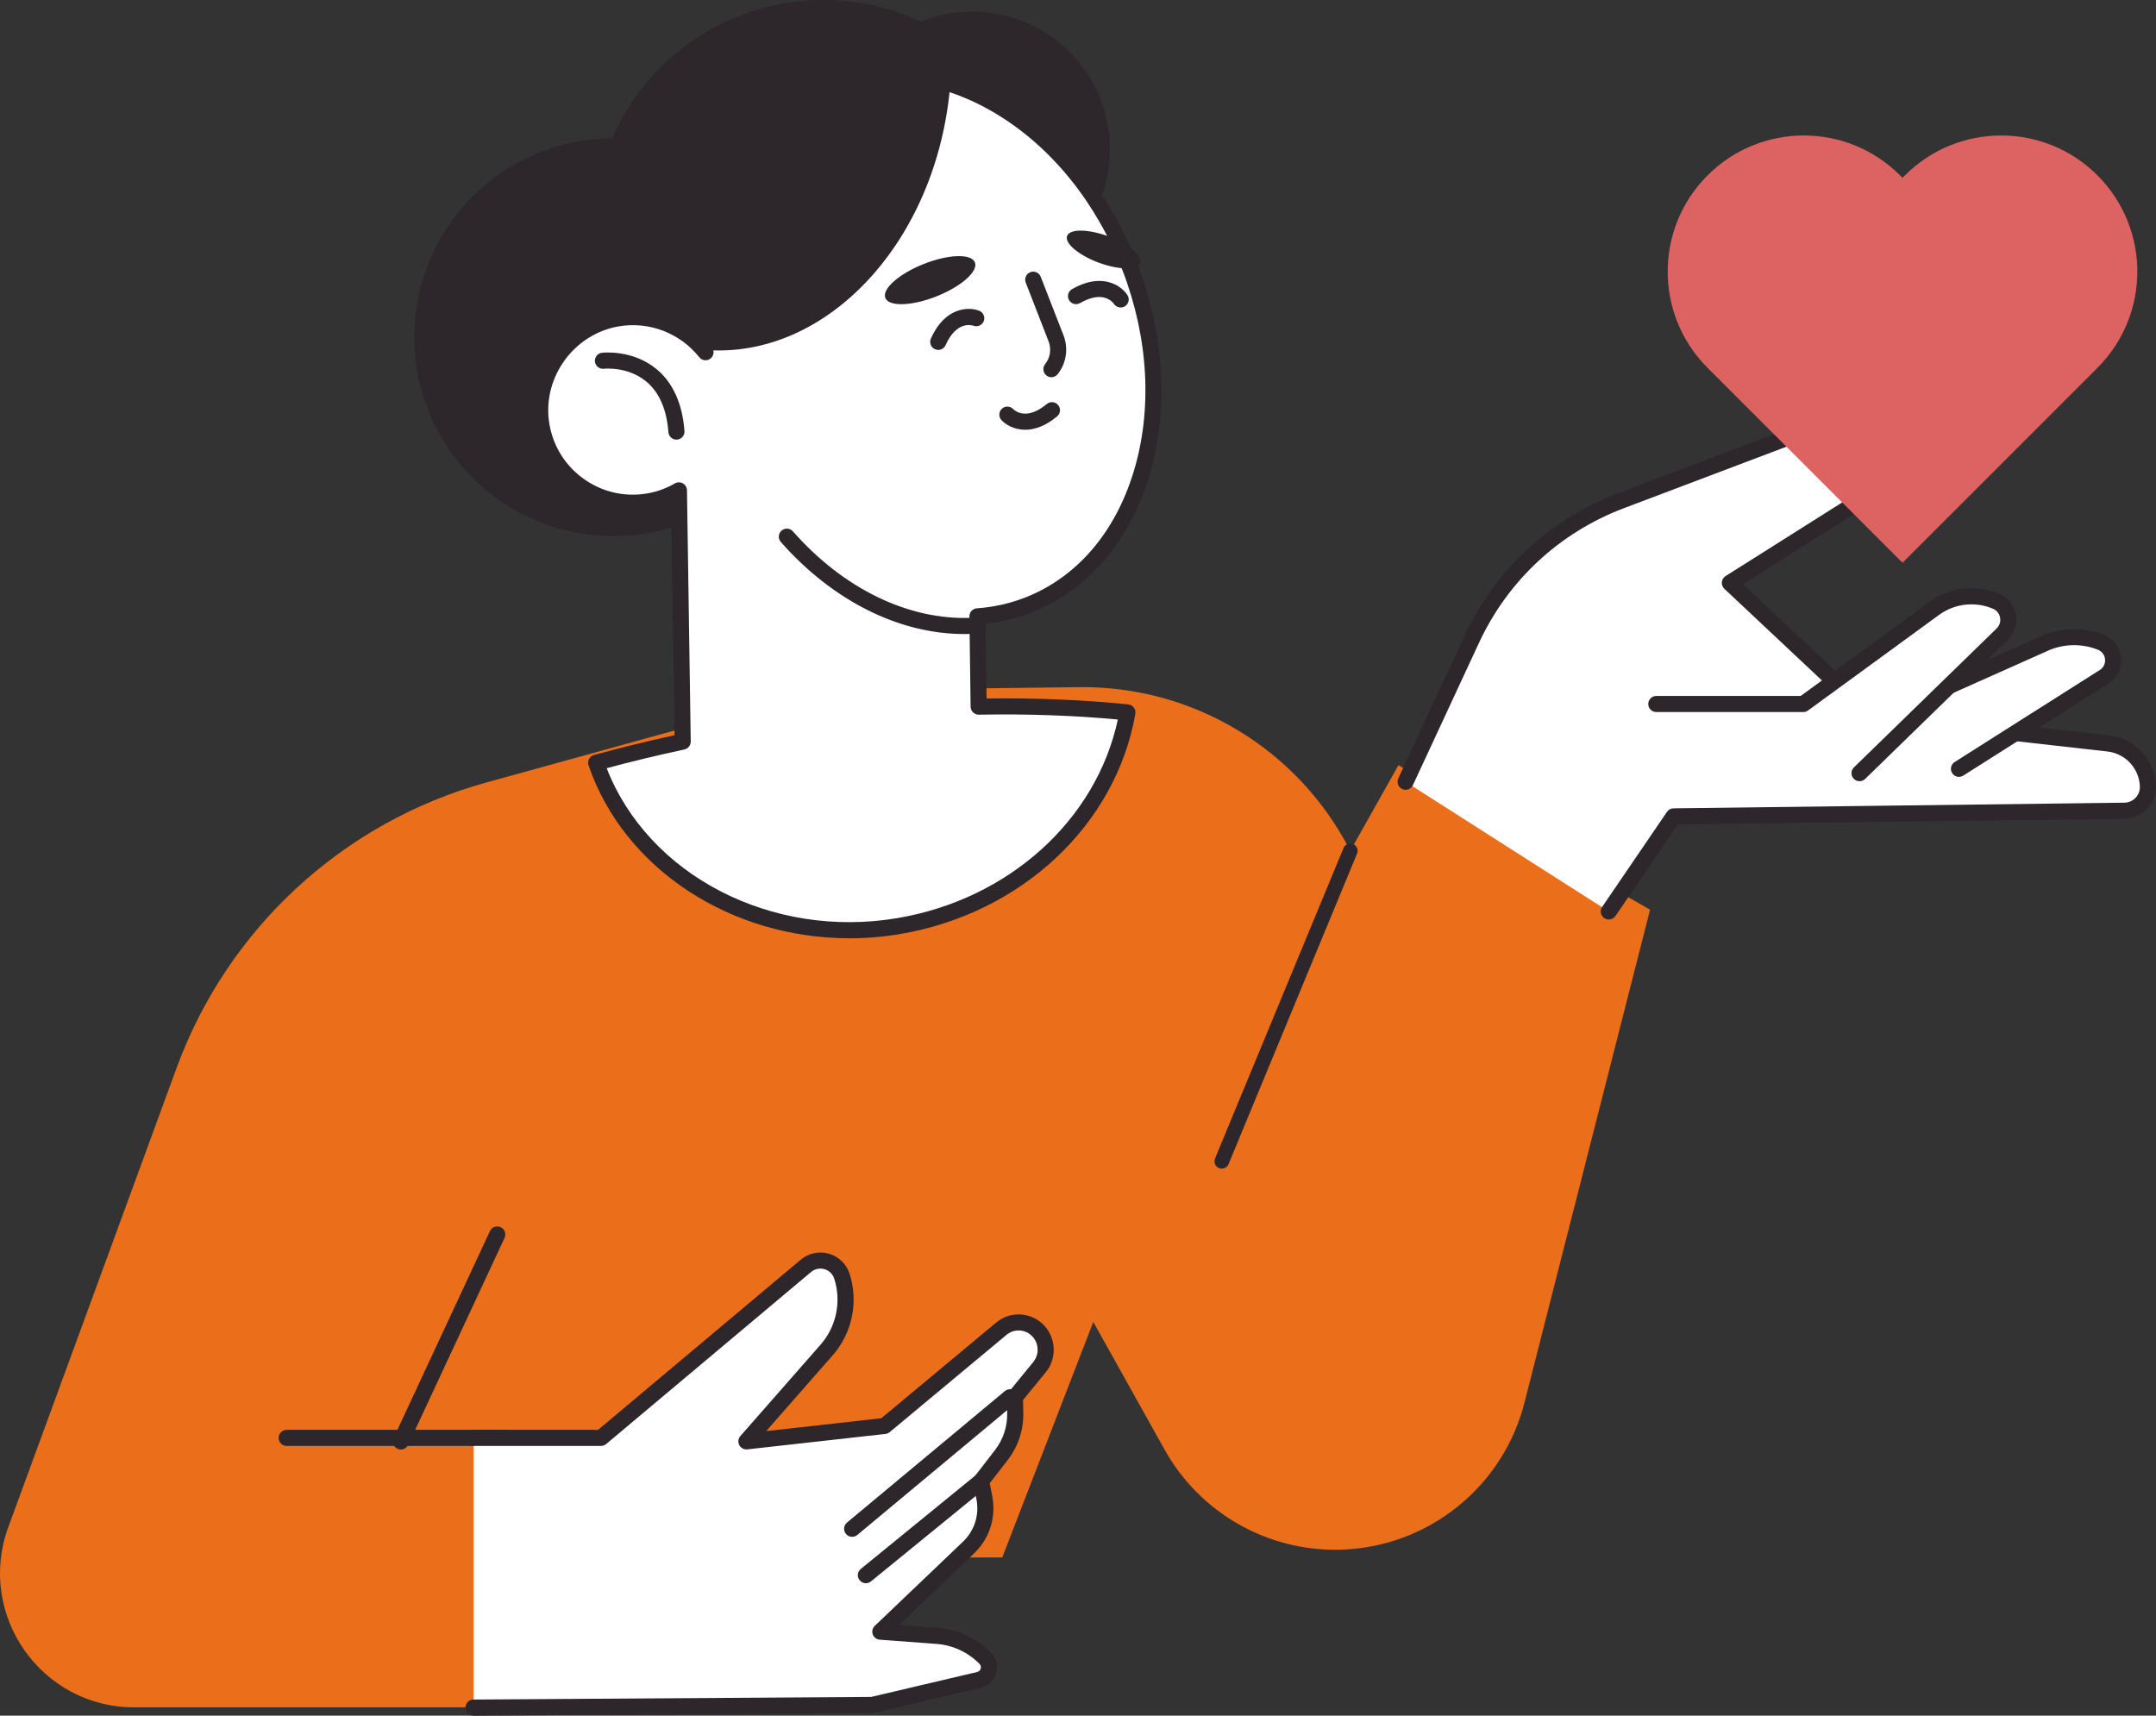
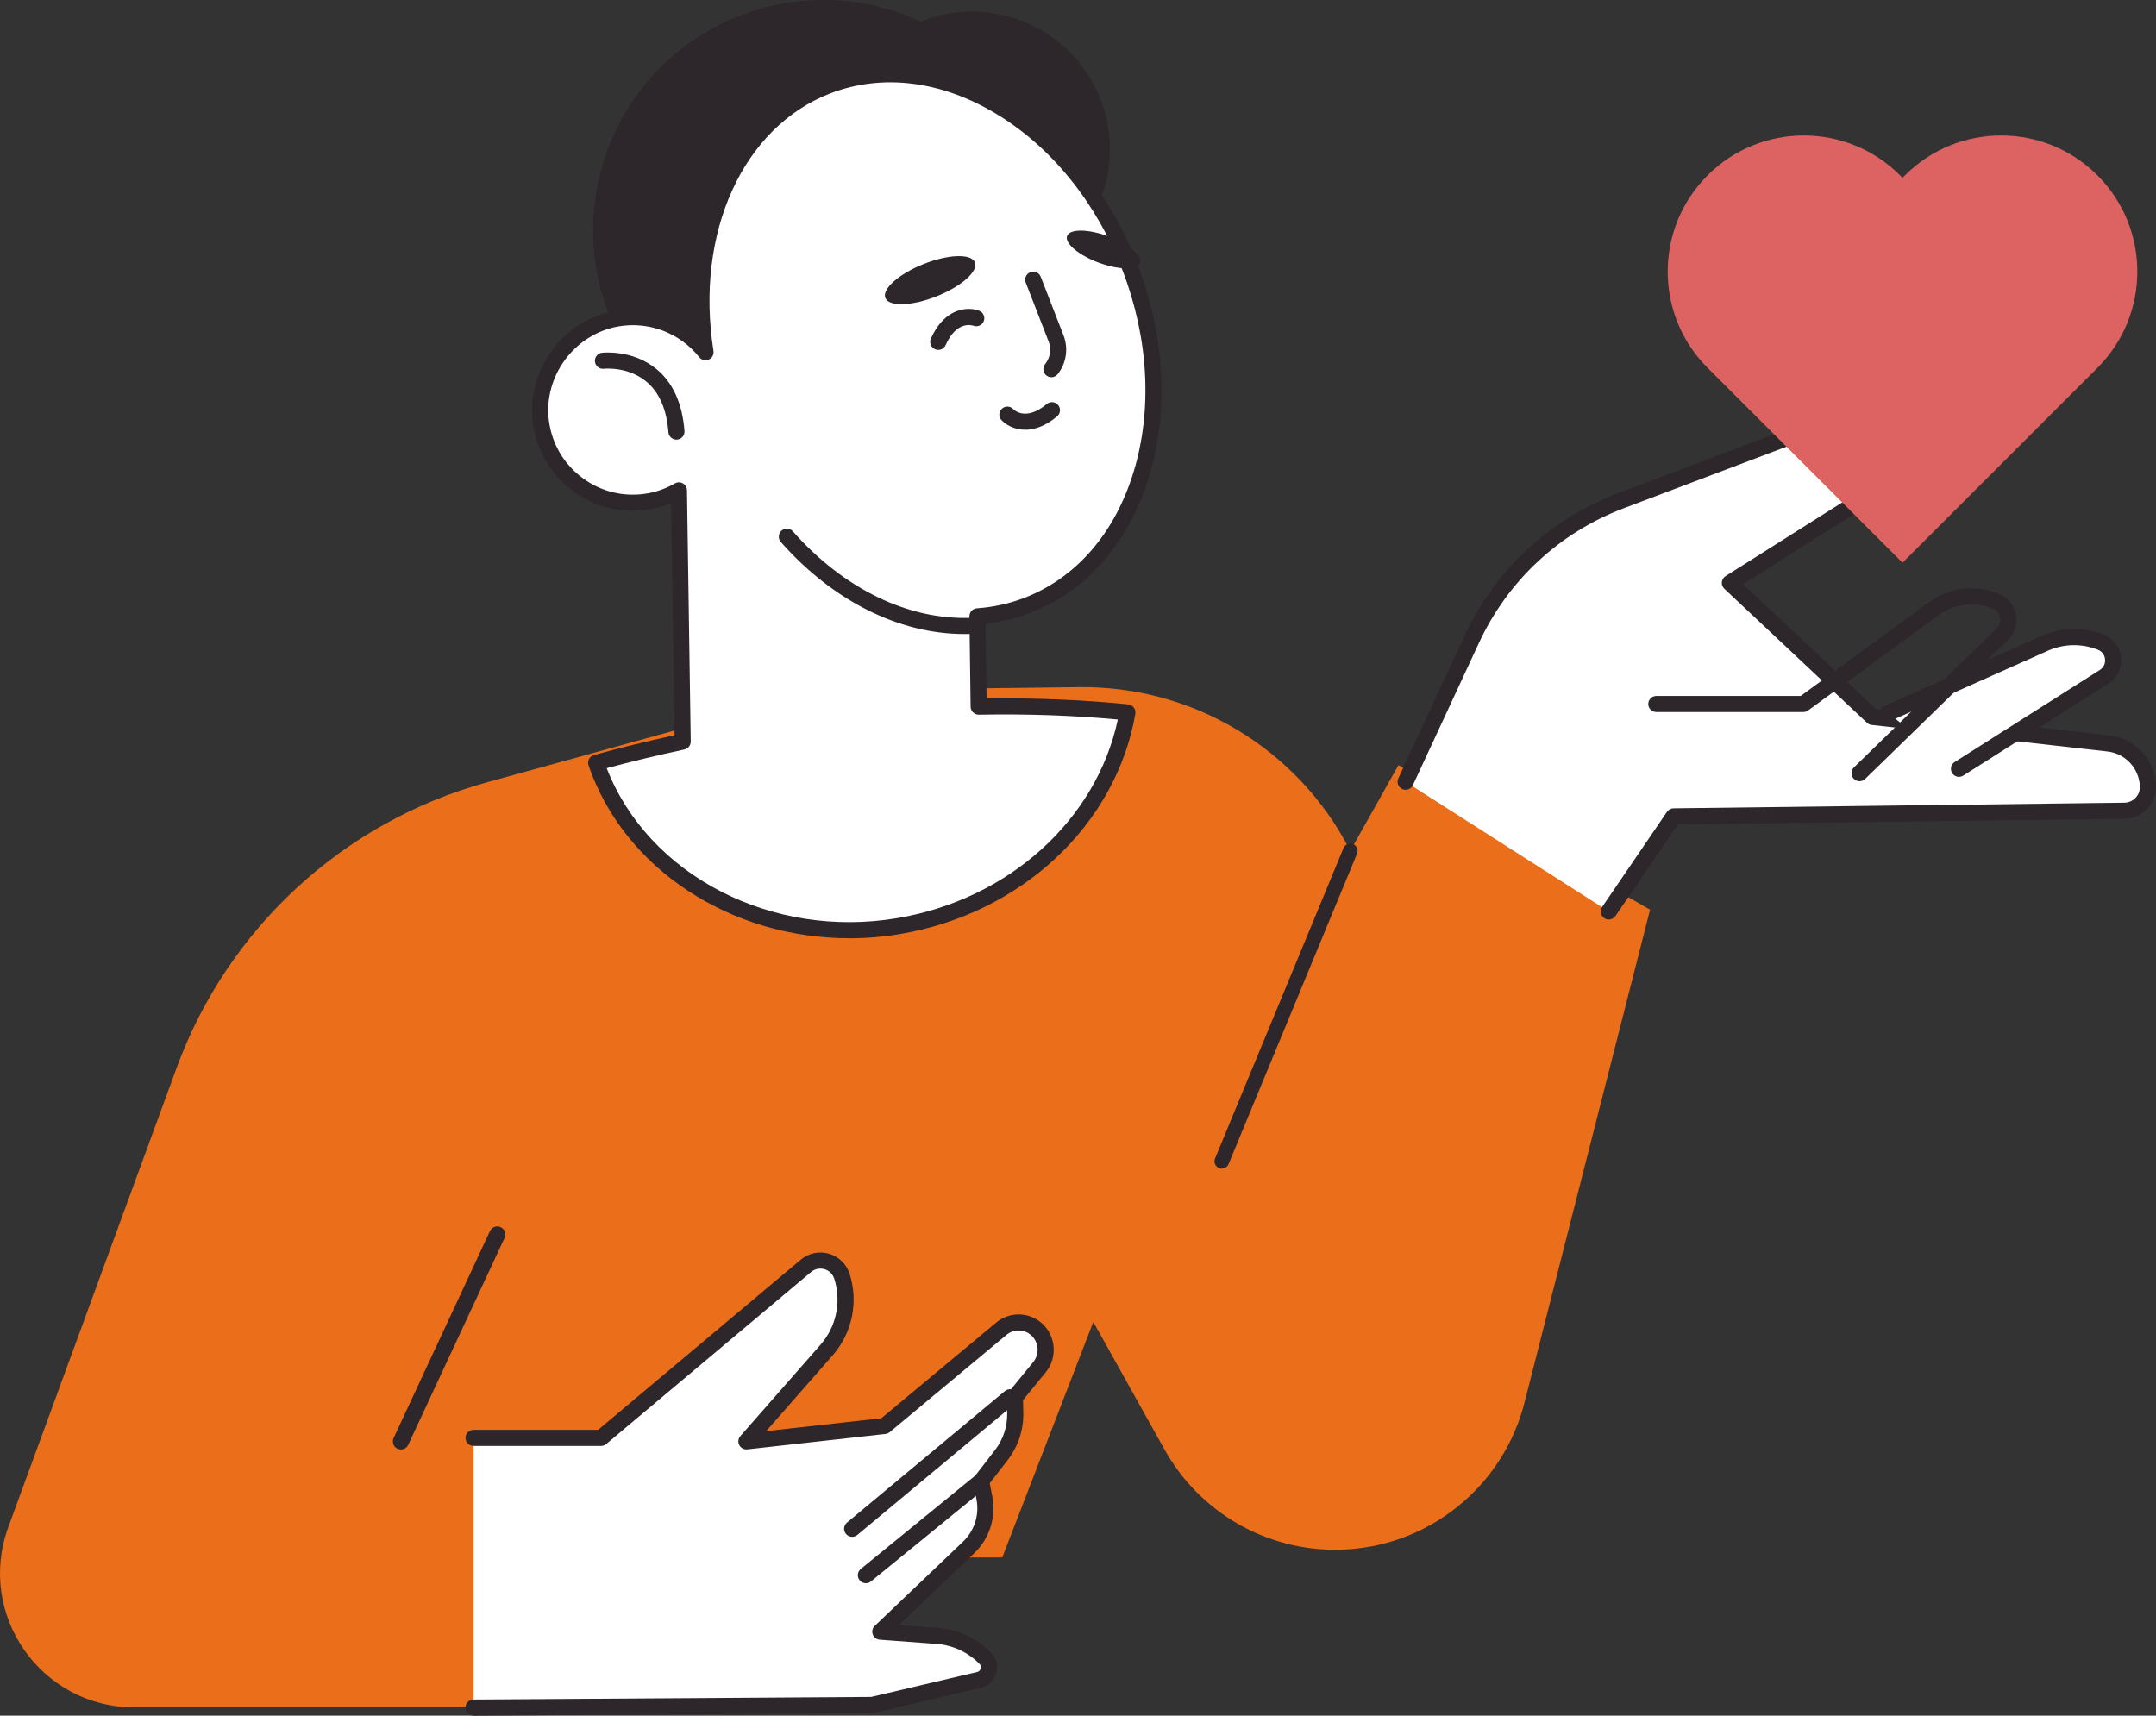
<svg xmlns="http://www.w3.org/2000/svg" id="_レイヤー_2" width="83.377" height="66.354" viewBox="0 0 83.377 66.354">
  <rect x="0" y="0" width="83.377" height="66.354" fill="#333333" stroke="none" />
  <defs>
    <style>.cls-1{fill:#eb6f1a;}.cls-1,.cls-2,.cls-3,.cls-4{stroke-width:0px;}.cls-2{fill:#dd6262;}.cls-3{fill:#fff;}.cls-4{fill:#2d262a;}</style>
  </defs>
  <g id="seoテキスト">
    <path class="cls-1" d="M54.081,29.594l-1.863,3.313-.023-.044c-2.017-3.907-6.066-6.34-10.463-6.287l-10.011.121-12.909,3.565c-5.542,1.531-10.004,5.642-11.982,11.04L.321,59.064c-1.24,3.383,1.265,6.969,4.868,6.969h13.489l1.107-10.459,1.998,4.662h16.977l3.52-9.11,2.757,4.94c1.361,2.438,3.956,3.927,6.748,3.871h0c3.428-.069,6.38-2.437,7.19-5.768l4.836-18.986-9.731-5.59Z" />
    <path class="cls-3" d="M62.215,35.253l2.508-3.678,17.433-.218c.523-.007.935-.446.908-.969h0c-.044-.847-.694-1.537-1.536-1.632l-9.115-1.027-5.517-5.183,4.62-2.918c.901-.569,1.063-1.816.338-2.597h0c-.471-.507-1.202-.679-1.849-.434l-7.316,2.768c-2.555.967-4.63,2.896-5.781,5.374l-2.552,5.497,7.858,5.016Z" />
    <path class="cls-4" d="M62.215,35.564c-.06,0-.121-.017-.175-.054-.142-.097-.179-.29-.082-.433l2.508-3.678c.057-.084.152-.135.253-.136l17.433-.218c.167-.002.323-.071.437-.193.115-.122.173-.281.164-.449-.036-.698-.566-1.261-1.26-1.339l-9.114-1.027c-.067-.007-.129-.036-.178-.082l-5.517-5.183c-.07-.066-.106-.161-.097-.257.009-.096.062-.182.144-.234l4.62-2.918c.351-.221.583-.585.636-.996.054-.411-.078-.822-.36-1.126-.387-.416-.98-.556-1.511-.354l-7.316,2.768c-2.494.944-4.486,2.795-5.608,5.214l-2.552,5.497c-.072.156-.258.223-.413.151-.156-.072-.224-.258-.151-.413l2.552-5.497c1.192-2.567,3.306-4.532,5.953-5.534l7.316-2.768c.769-.291,1.628-.09,2.187.513.409.44.599,1.034.521,1.63-.078.596-.413,1.121-.921,1.442l-4.28,2.703,5.149,4.837,9.012,1.015c.998.112,1.761.922,1.812,1.925.017.338-.1.66-.332.907-.231.247-.545.385-.883.389l-17.271.216-2.417,3.544c-.06.088-.158.136-.257.136Z" />
    <path class="cls-3" d="M75.758,29.735l5.612-3.559c.519-.329.447-1.107-.124-1.335h0c-.727-.291-1.543-.263-2.248.076l-5.977,2.665,2.738,2.153Z" />
    <path class="cls-4" d="M75.758,30.047c-.103,0-.204-.051-.263-.145-.092-.145-.049-.338.096-.43l5.612-3.559c.143-.091.219-.245.203-.414-.015-.168-.119-.307-.276-.37-.644-.257-1.372-.233-1.998.068l-5.986,2.669c-.157.069-.341-.001-.411-.158-.07-.157.001-.341.158-.411l5.977-2.665c.774-.372,1.685-.403,2.491-.081.373.149.627.49.665.89.037.4-.151.782-.49.997l-5.612,3.559c-.052.033-.109.048-.166.048Z" />
-     <path class="cls-3" d="M64.054,27.228h5.685l5.07-3.7c.692-.505,1.599-.608,2.387-.27h0c.509.218.633.884.236,1.271l-5.519,5.374-7.858-2.675Z" />
    <path class="cls-4" d="M71.912,30.214c-.081,0-.162-.031-.223-.094-.12-.123-.117-.32.006-.44l5.519-5.374c.114-.111.162-.263.133-.419s-.129-.281-.275-.343c-.683-.293-1.48-.203-2.081.235l-5.07,3.7c-.053.039-.118.06-.183.06h-5.685c-.172,0-.311-.139-.311-.311s.139-.311.311-.311h5.583l4.988-3.64c.777-.567,1.809-.684,2.693-.305.335.143.575.443.641.802.067.358-.05.724-.311.979l-5.519,5.374c-.061.059-.139.088-.217.088Z" />
    <circle class="cls-4" cx="31.841" cy="8.904" r="8.903" transform="translate(-.376 16.334) rotate(-28.61)" />
    <circle class="cls-4" cx="37.593" cy="5.776" r="5.327" transform="translate(15.385 36.653) rotate(-63.008)" />
-     <circle class="cls-4" cx="23.716" cy="13.04" r="7.694" transform="translate(8.376 35.337) rotate(-84.276)" />
-     <path class="cls-4" d="M25.128,20.012c-.149,0-.281-.107-.307-.259-.029-.17.086-.33.255-.359.58-.098,1.122-.349,1.568-.727.21-.177.397-.381.557-.606.1-.14.294-.173.434-.073.14.1.173.294.073.434-.19.267-.413.51-.662.721-.531.449-1.177.748-1.867.865-.017.003-.035.004-.052.004Z" />
+     <path class="cls-4" d="M25.128,20.012Z" />
    <path class="cls-3" d="M39.72,23.416c4.331-1.662,6.115-7.508,3.986-13.058-2.129-5.55-7.366-8.702-11.697-7.04-3.616,1.387-5.454,5.691-4.724,10.305-.791-.992-2.083-1.536-3.424-1.302-1.864.326-3.184,2.113-2.942,3.99.262,2.033,2.156,3.422,4.157,3.084.429-.072.824-.222,1.181-.426l.145,9.716c-1.143.246-2.262.517-3.348.817,1.526,4.435,6.458,7.201,11.701,6.315,4.659-.787,8.138-4.218,8.845-8.264-1.81-.184-3.739-.259-5.753-.222l-.047-3.492c.651-.046,1.295-.183,1.92-.423Z" />
    <path class="cls-4" d="M32.843,36.288c-4.553 0-8.695-2.651-10.083-6.686-.028-.081-.021-.17.019-.246s.11-.132.192-.155c.979-.27,2.026-.528,3.116-.767l-.134-8.97c-.267.11-.543.19-.825.237-1.056.179-2.111-.074-2.972-.712-.86-.637-1.409-1.574-1.546-2.639-.262-2.038,1.172-3.983,3.197-4.336,1.095-.191,2.202.096,3.059.761-.401-4.494,1.592-8.428,5.031-9.748,2.186-.839,4.653-.541,6.946.84,2.268,1.365,4.098,3.631,5.153,6.38,1.055,2.749,1.21,5.657.437,8.189-.781,2.56-2.416,4.432-4.601,5.271h0c-.546.21-1.123.349-1.717.416l.038,2.892c1.901-.026,3.742.052,5.477.228.086.009.164.053.217.122.052.069.073.156.059.242-.751,4.302-4.408,7.725-9.099,8.518-.658.111-1.315.165-1.964.165ZM23.463,29.712c1.611,4.138,6.377,6.618,11.24,5.797,4.311-.728,7.694-3.794,8.526-7.681-1.706-.159-3.512-.222-5.376-.187-.08,0-.163-.03-.222-.088-.059-.058-.094-.137-.095-.219l-.047-3.492c-.002-.165.125-.303.289-.315.636-.045,1.252-.181,1.831-.403,2.003-.769,3.505-2.498,4.229-4.871.733-2.4.582-5.165-.423-7.784-1.005-2.62-2.743-4.775-4.893-6.069-2.125-1.279-4.399-1.561-6.402-.792-3.389,1.3-5.251,5.398-4.528,9.965.022.14-.053.276-.182.333-.13.058-.281.02-.369-.091-.749-.94-1.947-1.396-3.127-1.19-1.702.297-2.907,1.932-2.687,3.643.115.895.577,1.682,1.299,2.218.723.536,1.61.749,2.497.599.375-.063.738-.194,1.078-.389.096-.055.213-.054.309-0.0.096.055.155.156.157.266l.145,9.716c.002.148-.101.278-.246.309-1.047.225-2.056.468-3.004.724Z" />
    <path class="cls-4" d="M26.159,17.003c-.161,0-.297-.124-.31-.287-.068-.888-.357-1.548-.859-1.962-.716-.591-1.627-.494-1.637-.492-.168.019-.325-.103-.345-.274-.02-.171.103-.325.274-.345.048-.005,1.186-.127,2.104.63.638.526,1.002,1.332,1.084,2.395.013.171-.115.321-.287.334-.008.001-.016.001-.024.001Z" />
-     <path class="cls-4" d="M26.977,13.503c.084.01.168.022.253.029,4.74.389,9.001-4.19,9.516-10.228.006-.068.008-.136.013-.204-1.627-.524-3.322-.543-4.901.061-3.666,1.401-5.555,5.704-4.882,10.342Z" />
    <path class="cls-4" d="M37.292,24.522c-2.52,0-5.09-1.285-7.096-3.56-.114-.129-.101-.326.028-.439.129-.114.326-.102.439.028,1.96,2.223,4.474,3.443,6.902,3.344.167-.01.317.126.324.298.007.172-.127.317-.298.324-.099.004-.199.006-.298.006Z" />
    <path class="cls-4" d="M41.267,9.125c-.104.281.441.743,1.219,1.032.778.289,1.493.296,1.597.016.104-.281-.441-.743-1.219-1.032s-1.493-.296-1.597-.016Z" />
    <path class="cls-4" d="M34.238,11.523c.137.345,1.024.318,1.98-.062s1.621-.968,1.484-1.313c-.137-.345-1.024-.318-1.98.062-.956.38-1.621.968-1.484,1.313Z" />
    <path class="cls-4" d="M40.661,14.589c-.068,0-.136-.022-.193-.067-.135-.107-.158-.302-.052-.437.201-.254.251-.586.133-.887l-.882-2.268c-.062-.16.017-.341.177-.403.16-.062.341.017.403.177l.882,2.268c.195.501.109,1.076-.225,1.499-.061.078-.153.118-.245.118Z" />
    <path class="cls-4" d="M36.283,13.533c-.042,0-.085-.009-.126-.027-.157-.07-.228-.254-.158-.411.54-1.217,1.457-1.238,1.867-1.078.16.062.24.243.178.403-.062.159-.24.239-.399.179-.069-.024-.657-.196-1.076.749-.052.116-.165.185-.285.185Z" />
-     <path class="cls-4" d="M43.338,11.893c-.101,0-.201-.05-.26-.14-.042-.061-.415-.546-1.311-.031-.149.085-.34.034-.425-.115-.086-.149-.034-.339.115-.425,1.154-.663,1.907-.139,2.144.232.093.145.05.337-.094.43-.052.033-.11.049-.168.049Z" />
    <path class="cls-4" d="M39.644,16.621c-.428,0-.753-.197-.916-.374-.116-.127-.108-.323.019-.44.126-.115.321-.108.437.016.051.052.503.466,1.297-.197.132-.11.328-.093.439.039.11.132.093.328-.039.439-.461.385-.883.518-1.235.518Z" />
    <path class="cls-4" d="M47.249,45.198c-.036,0-.073-.007-.108-.022-.145-.06-.213-.225-.153-.37l4.969-12.008c.06-.145.225-.214.37-.153.145.06.213.225.153.37l-4.969,12.008c-.045.109-.151.175-.262.175Z" />
-     <path class="cls-4" d="M19.575,55.923h-8.489c-.172,0-.311-.139-.311-.311,0-.172.139-.311.311-.311h8.489c.172,0,.311.139.311.311,0,.172-.139.311-.311.311Z" />
    <path class="cls-3" d="M18.312,66.043l15.417-.103,4.129-.971c.378-.089.515-.557.243-.835-.495-.506-1.157-.814-1.862-.866l-2.195-.163,3.411-3.255c.518-.494.749-1.218.612-1.921l-.125-.643.785-1.016c.357-.462.545-1.033.534-1.617l-.012-.616.95-1.163c.354-.433.312-1.067-.097-1.45-.383-.358-.972-.375-1.375-.04l-4.519,3.764-5.342.597,3.105-3.539c.685-.78.908-1.864.587-2.851-.192-.591-.924-.798-1.396-.394l-7.919,6.763-4.929-.144v10.462Z" />
    <path class="cls-4" d="M18.312,66.354c-.171,0-.31-.138-.311-.309-.001-.172.137-.312.309-.313l15.382-.102,4.095-.963c.097-.023.128-.099.138-.13.009-.032.023-.113-.046-.184-.442-.452-1.033-.726-1.663-.773l-2.195-.163c-.123-.009-.229-.09-.27-.205-.042-.116-.011-.245.078-.33l3.411-3.255c.444-.423.639-1.035.522-1.637l-.125-.644c-.017-.088.004-.179.059-.25l.785-1.016c.313-.405.479-.909.469-1.42l-.012-.616c-.001-.074.024-.146.07-.203l.95-1.163c.25-.305.219-.756-.069-1.025-.268-.251-.682-.262-.963-.028l-4.519,3.764c-.047.039-.104.063-.165.07l-5.342.597c-.126.014-.251-.051-.311-.165-.059-.114-.043-.253.042-.349l3.105-3.539c.609-.694.81-1.671.525-2.55-.059-.181-.198-.315-.381-.367-.183-.052-.372-.01-.517.113l-7.921,6.651c-.056.047-.127.073-.2.073h-4.929c-.172,0-.311-.139-.311-.311,0-.172.139-.311.311-.311h4.816l7.832-6.576c.3-.256.707-.345,1.088-.238.381.108.682.397.805.774.353,1.086.104,2.294-.649,3.153l-2.575,2.936,4.451-.497,4.447-3.704c.522-.435,1.29-.413,1.787.051.527.493.582,1.316.126,1.874l-.878,1.074.01.501c.013.652-.2,1.296-.599,1.813l-.699.905.098.505c.157.811-.105,1.635-.703,2.206l-2.904,2.771,1.496.111c.782.058,1.514.398,2.062.959.207.212.282.509.199.793-.083.285-.304.495-.593.563l-4.129.971c-.023.005-.046.008-.069.008l-15.417.103h-.002Z" />
    <path class="cls-4" d="M32.954,59.438c-.089,0-.178-.038-.239-.112-.11-.132-.092-.328.04-.439l6.105-5.085c.132-.11.328-.092.439.04.11.132.092.328-.04.439l-6.105,5.085c-.058.048-.129.072-.199.072Z" />
    <path class="cls-4" d="M33.485,61.233c-.09,0-.18-.039-.241-.115-.109-.133-.089-.329.045-.438l4.457-3.635c.133-.109.329-.089.438.045.109.133.089.329-.045.438l-4.457,3.635c-.058.047-.127.07-.197.07Z" />
    <path class="cls-4" d="M19.23,47.744l-3.727,8.005,3.727-8.005Z" />
    <path class="cls-4" d="M15.503,56.061c-.044,0-.089-.009-.131-.029-.156-.073-.223-.258-.151-.414l3.727-8.005c.073-.156.258-.223.414-.151.156.073.223.258.151.414l-3.727,8.005c-.053.113-.165.18-.282.18Z" />
    <path class="cls-2" d="M81.018,14.321l.095-.095c2.056-2.056,2.056-5.388,0-7.444h0c-2.056-2.056-5.388-2.056-7.444,0l-.095.095-.095-.095c-2.056-2.056-5.388-2.056-7.444,0h-0c-2.056,2.056-2.056,5.388,0,7.444l.095.095,7.444,7.444,7.444-7.444Z" />
  </g>
</svg>